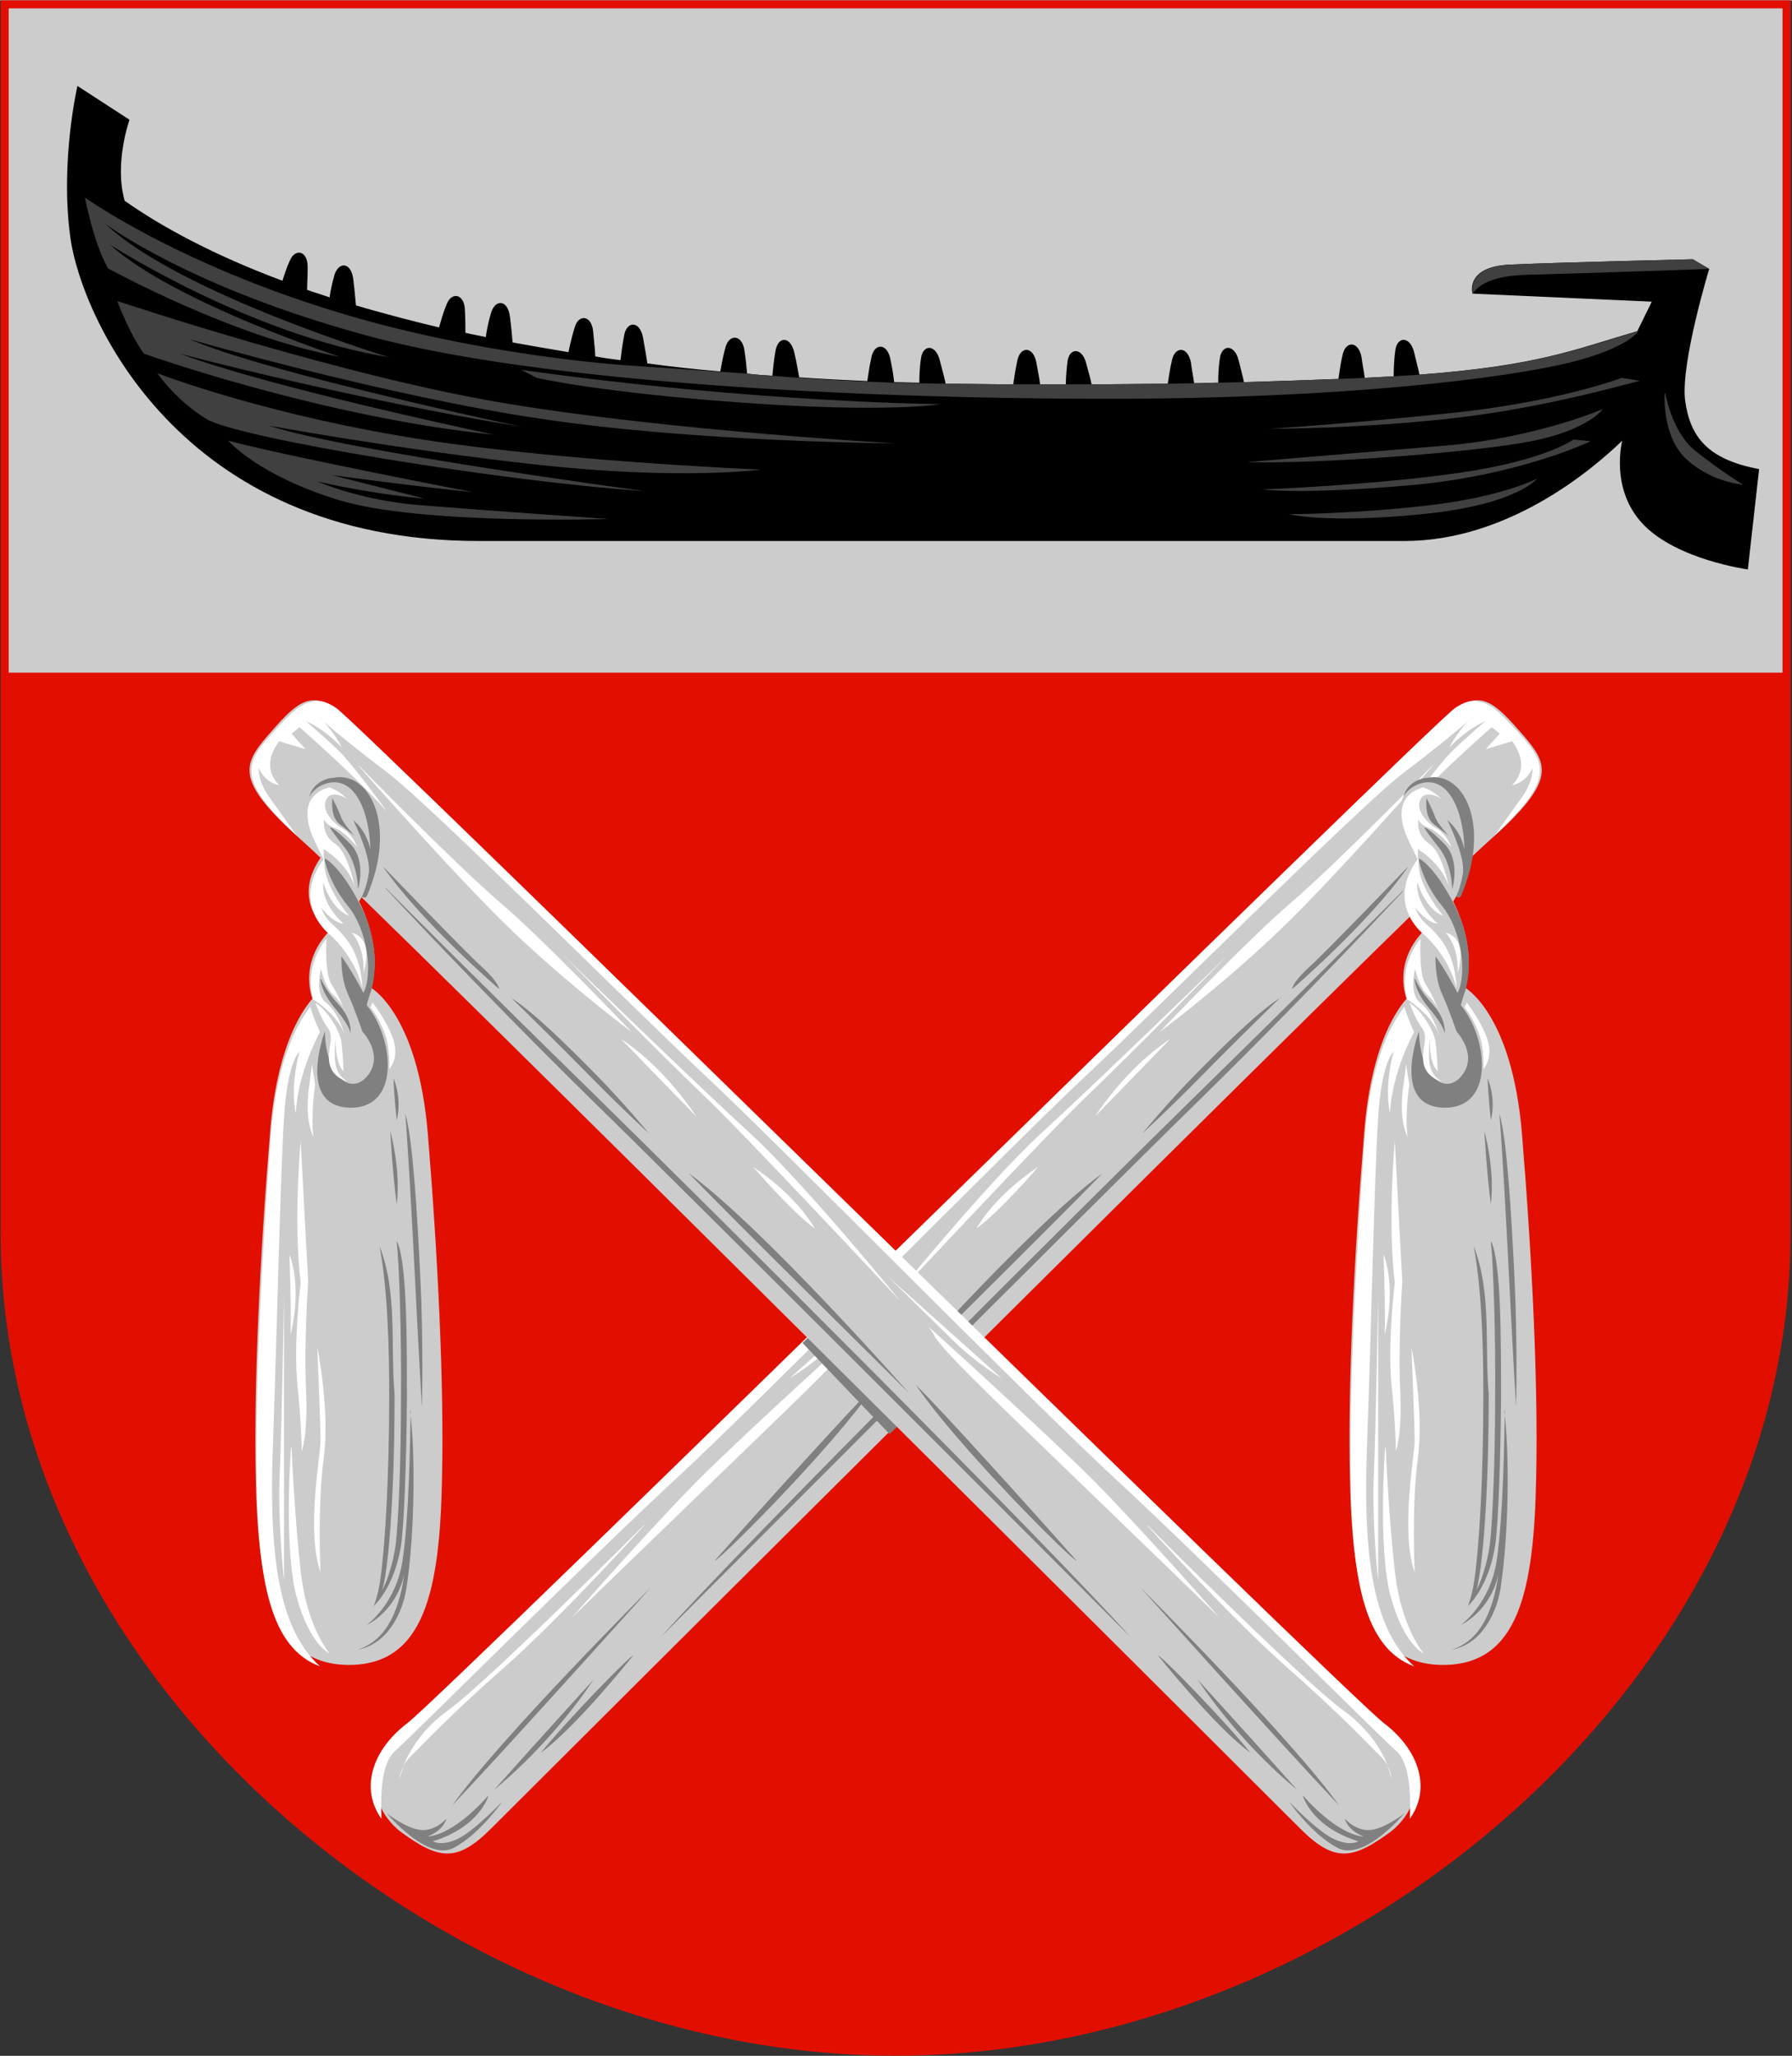
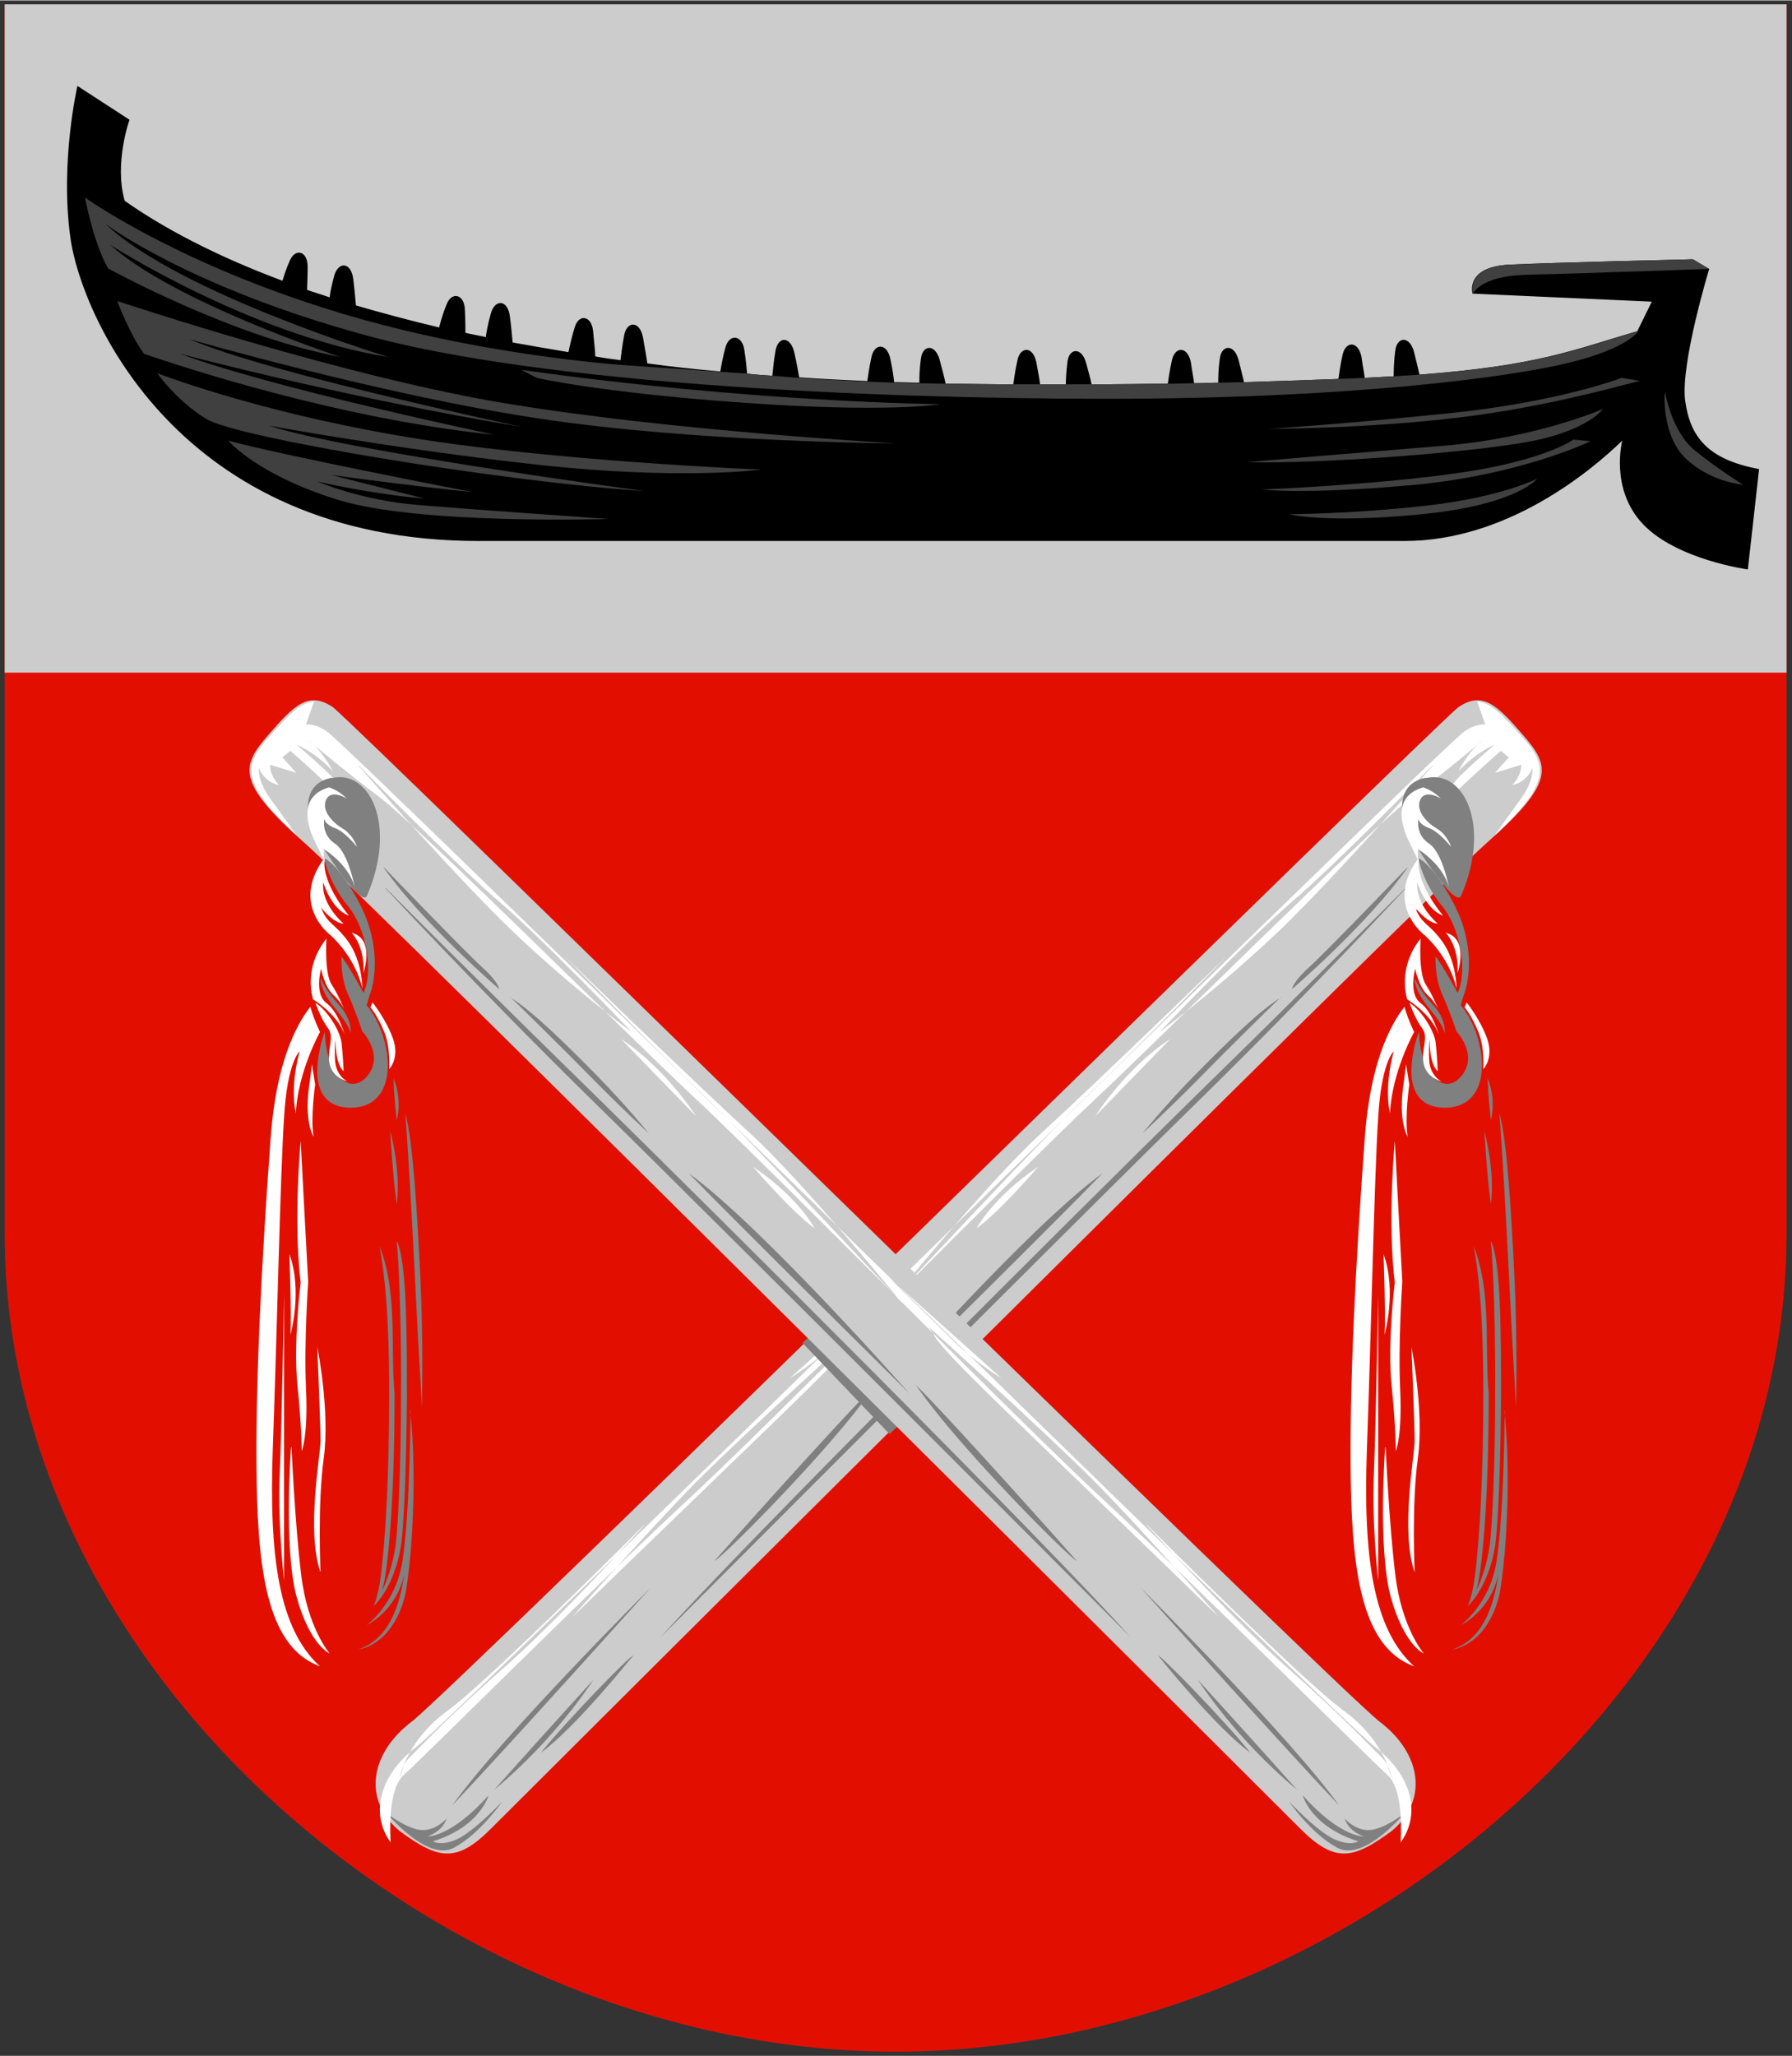
<svg xmlns="http://www.w3.org/2000/svg" xmlns:xlink="http://www.w3.org/1999/xlink" height="383.616" viewBox="0 0 88.5 101.5" width="334.355">
  <rect x="0" y="0" width="88.5" height="101.5" fill="#333333" stroke="none" />
  <g transform="translate(-30.069 -26.304)">
    <g fill-rule="evenodd">
      <path d="m30.3 26.5v60.7c0 22.1 22 40.4 44 40.4s44-18.3 44-40.4v-60.7z" fill="#e20f00" />
      <path d="m118.3 59.5v-33h-88v33z" fill="#ccc" />
      <path d="m127.9 115.2s-3.3 14.2-1.3 28.4 20 56.4 76.1 56.4h172.5c19.2 0 34.8-13.1 40.6-18.7 0 0-2.4 9 3.9 15.6s19.5 8.4 19.5 8.4l2.1-18.7c-9.6-1.8-12.9-6-13.8-12.9-.8-7 4.5-24.4 4.5-24.4l-3.1-1.8s-25.7.6-34.1 1-6.9 5.4-6.9 5.4l33.4 1.5-2.7 5.5c-12 3.5-18.4 6.4-40.6 8.1-.2-1-.6-2.5-1-4.2-.8-3.1-3.2-2.9-3.5-.3-.3 2.2-.3 4.1-.3 4.8-1.7.1-3.5.2-5.4.3-.1-1-.4-2.3-.6-3.9-.6-3-2.9-3-3.5-.5-.5 2.1-.7 4.1-.8 4.6-5.2.2-11 .4-17.6.6-.2-1-.6-2.4-1-4.1-.8-3.1-3.2-2.9-3.5-.3-.3 2-.3 3.6-.3 4.5-1.5 0-2.9.1-4.5.1-.1-1-.4-2.4-.6-3.9-.6-3-2.9-3-3.5-.5-.5 2.1-.7 3.9-.8 4.5-4.4 0-9.2.1-14.2.1-.2-1-.6-2.4-1-3.9-.8-3.1-3.2-2.9-3.5-.3-.2 1.7-.3 3.2-.3 4.2-1.6 0-3.1 0-4.8 0-.1-1-.4-2.4-.7-4.1-.6-3-2.9-3-3.5-.5-.5 2.2-.7 4.1-.8 4.6-4.3 0-8.5-.1-12.6-.1-.2-1-.6-2.5-1.1-4.4-.8-3.1-3.2-2.9-3.5-.3-.3 2-.3 3.6-.3 4.5-1.6 0-3.2-.1-4.7-.1-.1-1-.3-2.4-.7-4.3-.6-3-2.9-3-3.5-.5-.5 2.2-.7 4.1-.8 4.6-4.3-.2-8.6-.4-12.7-.7-.2-1-.4-2.5-.9-4.6-.7-3.1-3-3.1-3.5-.4-.4 2.2-.5 4-.6 4.7-1.6-.1-3.2-.2-4.7-.4-.1-1-.2-2.4-.5-4.3-.4-3-2.8-3.1-3.5-.7-.6 2.1-.9 4.1-1 4.6-4.7-.4-9.2-.9-13.6-1.5-.1-.9-.4-2.5-.8-4.8-.6-3.2-3-3.1-3.5-.5-.4 2.1-.6 3.9-.7 4.7-1.6-.2-3.1-.4-4.7-.7 0-.9-.2-2.4-.4-4.7-.3-3-2.7-3.2-3.4-.8-.7 2.2-1.1 4.3-1.2 4.7-3.6-.6-7.1-1.2-10.4-1.8-.1-1-.2-2.5-.5-4.8-.4-3.2-2.7-3.3-3.5-.8-.6 2-.9 3.8-1 4.6-1.3-.3-2.6-.5-3.8-.8 0-1 0-2.4-.1-4.3-.1-3-2.5-3.4-3.4-1-.8 1.9-1.2 3.6-1.4 4.3-5.5-1.3-10.7-2.7-15.5-4.1-.1-.9-.2-2.5-.5-4.9-.4-3.2-2.7-3.3-3.5-.8-.5 1.8-.8 3.2-.9 4.2-1.4-.5-2.8-.9-4.2-1.4 0-1 .1-2.4.1-4.3 0-3-2.3-3.5-3.3-1.2-.7 1.5-1.1 2.9-1.4 3.8-12.6-4.7-22.3-9.9-29.4-14.9-2-7 .9-15.1.9-15.1z" transform="scale(.265)" />
      <path d="m186.1 165.8s-39.2-11.9-53-24.9c0 0 15.4 11.7 48.3 20.7 32.5 9 93.2 11.9 138.3 11.9 45.2 0 75-4 86.1-6.7s13-5.9 13-5.9c-12 3.5-18.4 6.4-40.6 8.1l-4.9.3c-1.7.1-3.5.2-5.4.3l-4.9.2c-5.2.2-11 .4-17.6.6l-4.9.1c-1.5 0-2.9.1-4.5.1l-4.9.1c-4.4 0-9.2.1-14.2.1h-4.8c-1.6 0-3.1 0-4.8 0h-5c-4.3 0-8.5-.1-12.6-.1l-5-.1c-1.6 0-3.2-.1-4.7-.1l-5-.2c-4.3-.2-8.6-.4-12.7-.7l-5-.4c-1.6-.1-3.2-.2-4.7-.4l-21.8-1.5s-28.9-1.7-57.2-10.8c-28.3-9-44.3-20.5-44.3-20.5s1.6 8.5 4.3 13.2c0 0 23.2 12.8 43.3 16.5 0 0-31.1-10.2-42.9-20.9 0 0 26.2 16.9 52.3 21zm242.9-18.3s-25.7.6-34.1 1-6.9 5.4-6.9 5.4 1.3-3.3 9.9-3.5 34.1-1.1 34.1-1.1zm-293.6 8s2.3 6.1 4.9 9.6c0 0 33.4 11.9 65.3 15.1 0 0-41.5-8.7-58.6-15.1 0 0 31.6 8.4 63.6 13.6 0 0-47-9.9-61.8-16.3 0 0 36.3 10.5 65.3 14.8 29 4.4 66.2 4.6 66.2 4.6s-41.2-2.3-71.7-7.3c-30.5-4.9-73.2-19.2-73.2-19.2zm75.2 12.6 2.9 1.5s11.5 2.7 38 4.6c27.6 2 37.2.3 37.2.3s-34.8-.3-78.1-6.4zm-67.9.5s3.5 5.2 9.3 8.7 54.6 11.6 81.6 13.4c0 0-56-7.5-70-12.2 0 0 23.8 4.4 50.2 7.3s41.5.9 41.5.9-41.2-1.7-67.9-6.4c-26.7-4.6-44.7-11.6-44.7-11.6zm273 1s-11.7 4.5-32.2 6.6-33.5 2.9-33.5 2.9 17.7 0 35.3-2.1c17.7-2.1 33-6.8 33.7-6.8.6 0-3.3-.6-3.3-.6zm8 2.9s-.6 8 4.1 12.3 10.5 4.7 10.5 4.7-4.7-2.9-9-6.4-5.5-10.7-5.5-10.7zm-11.5 2.9s-12.1 5.3-29.1 6.8c-17 1.4-37.2 3.1-37.2 3.1 13.1.4 42.3-1.8 53-3.9 10.6-2.1 13.3-6 13.3-6zm-5.5 5.7s-5.3 3.9-21.3 6.2-36.7 3.1-36.7 3.1 7.4 1 27.7-.8 33.5-8.2 33.5-8.2zm-250.6.3s5.5 6.4 20.6 11 50.2 3.5 50.2 3.5-24.4-1.7-35.4-2.6-18.9-4.4-18.9-4.4 9.6 2.3 20 3.2l-17.4-4.4s14.5 2 26.4 3.2c0 0-34.8-6.7-45.6-9.6zm244 6.9s-6.6 3.5-20.7 5.1c-14.2 1.6-25.7 1.6-25.7 1.6s6.8 1.8 24.8 0c18.1-1.8 21.6-6.8 21.6-6.8z" fill="#404040" transform="scale(.265)" />
    </g>
    <g stroke-width="0">
      <use height="100%" transform="matrix(-1 0 0 1 148.602 0)" width="100%" xlink:href="#a" />
      <path d="m69.7 92.6 4.3 4.5 2.3-2.2-5.2-3.6z" fill="#808080" fill-rule="evenodd" />
      <g id="a" stroke-width="0">
        <path d="m98.8 116.7c1.8-1.5 1.5-3.8-.6-5.4s-50.5-49.2-51.7-50.1c-1.2-.8-1.9-.1-3.2 1.4s-1.6 2.3 1.8 5.3 47.5 47 49.2 48.7 2.6 1.5 4.5.1z" fill="#ccc" fill-rule="evenodd" />
        <path d="m185 260.9c7.3 10.4 21.5 22.6 21.5 22.6s0-1.2-3.2-4.1-18.3-18.6-18.3-18.6zm.3 3.8s16.7 18.1 38.5 39.5c21.8 21.3 100.4 100.1 100.4 100.1-15.6-17.5-77.9-79.5-99.7-100.9-21.8-21.3-39.2-38.8-39.2-38.8zm23.3 20.3c3.3 3.2 9.8 9.6 15.3 15.2s10.5 10.2 10.5 10.2-4.3-5.3-9.8-10.9-12-12-16.1-14.5zm33.2 32.8c8.2 8.5 41.1 41 41.1 41s-27.4-31.1-41.1-41zm42.3 39.4c8.2 12 29.6 33.2 30 32.8 0 0-22.2-25-30-32.8zm41.9 37.8s26.4 29.4 37 40.6c-8.7-12.3-37-40.6-37-40.6zm3.3 12.7s10.7 13.4 17.2 18.1c-4.9-6.1-16.9-18.4-17.2-18.1zm7.4 4.5s7 11 18.5 20.5c-10.1-11.3-18.5-20.5-18.5-20.5zm19.6 21.7s1.6 5.7 10.3 8.4c0 0-1.4 1-4.5-.4s-8.4-7-8.4-7 4.1 6 9 8.6c4.9 2.7 12.5-6.4 12.5-6.4s-3.7 2.9-6.4 3.1-4.7-2.1-4.7-2.1.4 2.1 3.5 3.3c0 0-4.3.2-11.3-7.6z" fill="#808080" fill-rule="evenodd" transform="scale(.265)" />
-         <path d="m172 229.9c-2.6.2-4.9 2.7-8.3 6.5-4.7 5.2-5.7 8.5 5 18.4-1.8-2.5-3.9-5.5-5-7-2.3-3.2-2-5.5-2-5.5s.9 2.6 3.8 3.2c0 0-1.7-1.5-1.7-3.8s1.7-4.4 1.7-4.4l4.9 1.5-2.6-2.9 1.5-1.2c5.3 4.7 11.5 10.4 16.3 15.7 0 0-6.1-8.4-8.7-11s-6.4-5.8-6.4-5.8 3.2 1.2 6.7 4.9c0 0-1.4-2.8-3.5-4.9-.8-.7-1.4-1.2-1.4-1.2.5.4 1 .8 1.4 1.2 2 1.7 6.2 5.2 11.9 9.5 8.1 6.1 45.6 43.7 59.6 56.8s59.9 59.9 76.4 75.1c16.4 15.2 48 46.8 52.1 50.5 2.6 2.3 2.7 8.5 2.5 12.6 3.9-5.4 2-12.6-4.8-17.8-8-6.2-190.7-186.1-195.3-189.2-1.5-1-2.7-1.4-3.9-1.3zm8.3 12s20.1 23 30.8 32.8c10.7 9.9 20.1 16.8 20.1 16.8s-16.4-17.2-24.6-24.2-26.3-25.5-26.3-25.5zm38.2 35.3s17.7 18.1 25.9 25.9 36.9 38.6 36.9 38.6-17.7-21.8-27.9-31.2c-10.3-9.4-34.9-33.3-34.9-33.3zm10.7 15.6 14 14.4s-5.7-9-14-14.4zm24.6 23.8s7 8.2 11.5 11.5c0 0-2.9-5.7-11.5-11.5zm25.2 20.5 11.7 11.5c4.5 4.5 9.4 7.4 9.4 7.4zm7.6 9.4.8 1.2c.8 2.5 14.4 15.2 28.3 28.7 14 13.5 25 24.2 25 24.2s-14-16-23.4-25.5c-9.4-9.4-30.8-28.7-30.8-28.7zm40.6 36.9s15.2 16.8 25.9 26.3c10.7 9.4 15.6 14.8 17.7 16.8.6.6 1 1.2 1.3 1.7-1-2.5-3.3-6.7-8.3-10.3-7.8-5.7-36.5-34.5-36.5-34.5zm44.8 44.8c.6 1.5.8 2.4.8 2.4s0-1-.8-2.4z" fill="#fff" fill-rule="evenodd" transform="scale(.265)" />
+         <path d="m172 229.9c-2.6.2-4.9 2.7-8.3 6.5-4.7 5.2-5.7 8.5 5 18.4-1.8-2.5-3.9-5.5-5-7-2.3-3.2-2-5.5-2-5.5s.9 2.6 3.8 3.2c0 0-1.7-1.5-1.7-3.8l4.9 1.5-2.6-2.9 1.5-1.2c5.3 4.7 11.5 10.4 16.3 15.7 0 0-6.1-8.4-8.7-11s-6.4-5.8-6.4-5.8 3.2 1.2 6.7 4.9c0 0-1.4-2.8-3.5-4.9-.8-.7-1.4-1.2-1.4-1.2.5.4 1 .8 1.4 1.2 2 1.7 6.2 5.2 11.9 9.5 8.1 6.1 45.6 43.7 59.6 56.8s59.9 59.9 76.4 75.1c16.4 15.2 48 46.8 52.1 50.5 2.6 2.3 2.7 8.5 2.5 12.6 3.9-5.4 2-12.6-4.8-17.8-8-6.2-190.7-186.1-195.3-189.2-1.5-1-2.7-1.4-3.9-1.3zm8.3 12s20.1 23 30.8 32.8c10.7 9.9 20.1 16.8 20.1 16.8s-16.4-17.2-24.6-24.2-26.3-25.5-26.3-25.5zm38.2 35.3s17.7 18.1 25.9 25.9 36.9 38.6 36.9 38.6-17.7-21.8-27.9-31.2c-10.3-9.4-34.9-33.3-34.9-33.3zm10.7 15.6 14 14.4s-5.7-9-14-14.4zm24.6 23.8s7 8.2 11.5 11.5c0 0-2.9-5.7-11.5-11.5zm25.2 20.5 11.7 11.5c4.5 4.5 9.4 7.4 9.4 7.4zm7.6 9.4.8 1.2c.8 2.5 14.4 15.2 28.3 28.7 14 13.5 25 24.2 25 24.2s-14-16-23.4-25.5c-9.4-9.4-30.8-28.7-30.8-28.7zm40.6 36.9s15.2 16.8 25.9 26.3c10.7 9.4 15.6 14.8 17.7 16.8.6.6 1 1.2 1.3 1.7-1-2.5-3.3-6.7-8.3-10.3-7.8-5.7-36.5-34.5-36.5-34.5zm44.8 44.8c.6 1.5.8 2.4.8 2.4s0-1-.8-2.4z" fill="#fff" fill-rule="evenodd" transform="scale(.265)" />
      </g>
      <g id="b" stroke-width="0">
        <path d="m46.4 64.7c-1.8.4-.9 2.6-.9 2.6s2.4 4 2.7 3.2c1.5-3.5.1-6.2-1.7-5.8z" fill="#808080" fill-rule="evenodd" />
-         <path d="m48.3 75s2.4 1.2 2.9 7.3.8 12.3.7 16.9c-.1 5.7-.9 9.3-4.6 9.3s-4.5-3.7-4.6-9.3c-.1-4.6.2-10.8.7-16.9.3-4 1.4-5.9 2.1-6.7 0 0-.7-1.7.8-3.3 0 0-2-1.5-.3-3.8 0 0-1.9-2.7.1-3.5 2.3-.8 2.8 4.2 1.7 5.8 0 0 1.2 2.2.6 4.2z" fill="#ccc" fill-rule="evenodd" />
        <path d="m175.4 247.9c0 .4-.4 3.5 1.4 4.9s2.7 2.1 2.7 2.1-2.1-2.3-2.5-3.5-1.6-3.5-1.6-3.5zm3.9 4.1s2.7 5.5 2.9 8.6 0 3.7 0 3.7 2.5-7.6-2.9-12.3zm-4.3 1.4s.2.6 2.7 3.7 2.5 7.8 2.5 7.8 1.6-5.3-1.4-8.4c-3.1-3.1-3.7-3.1-3.7-3.1zm-1.1 5.7s.7 4.4 4.4 8.9 4.7 12.7 2.9 16.2c0 0-2.5-4.7-4.1-6.8 0 0-.2 3.9 1.2 7s2.7 7 2.7 7 4.1 4.3 1 8.2-7.8.2-8-8.2c0 0-5.3 14 4.7 14.2 9.7.1 8-13.3 3.1-19.1 0 0 .3-1.2.9-2.9.5-1.8 1.8-8.2-2.1-15.8s-6.7-8.7-6.7-8.7zm-.7 22.6s0 2.2 2.8 5.5 2.8 4.6 2.8 4.6.4-2.6-2.2-5.4-3.3-4.8-3.3-4.8zm13.6 18.4c.1 3.5.6 7.8.6 7.8s1.1-3.5-.6-7.8zm2.2 6.7c.4 4.8 1.2 18.3 1.8 30.5.6 12.3 1.3 24.1 1.3 24.1s.3-11.9-.3-24.2-1.4-25.7-2.8-30.5zm-2.8 3.2s.4 7.6 1.2 13.6c.8-6.6-1.2-13.6-1.2-13.6zm1.2 20.6c.5 4.5.9 17.7.8 29.3 0 11.6-.5 23.2-1 27.2-.5 3.6-1.7 7-2.5 8.4 1-3.2 2.3-15.9 2.3-36.5-.8-9.1.6-18.9-2.8-27.6 1.6 8.5 1.8 20 1.8 27.6 0 15-.7 27.4-1.6 34.1-.4 3.3-1.3 5.4-1.3 5.4 3.1-3.1 4.6-8 5.1-11.3.6-4.2 1-15.7 1.1-27.3 0-11.7 0-25.2-1.8-29.3zm2.6 31.4c-.1 6.1-.3 19.7-1.5 27.9s-6.7 12.1-6.7 12.1 5.4-2.4 7-9.4c-.8 5.5-2.7 12.1-8.7 14 5.6-1 8.4-6.9 9.1-11.4 1.7-11.1 1.6-26.3.7-33z" fill="#808080" fill-rule="evenodd" transform="scale(.265)" />
        <path d="m173.8 257.4c5.5 3.6 5.9 7.7 5.9 7.7s-1.2-7-3.8-8.7-2-4.6-2-4.6.1 1 2 1.7 4.1 3.5 4.1 3.5-.7-2.3-2.8-3.5c-2-1.2-3.9-3.5-2.9-5.4s3.8-.1 3.8-.1c-1.1-1.1-2.2-1.7-3.3-2.1-.2.1-.4.1-.6.2-4.9 1.8-3.6 6.8-2 10l1.6 3.3zm.1 1.7c-6.4 8.7 1.1 14.3 1.1 14.3s4.5 3.8 6 9.9c0 0 0-4.9-2.6-8.6-2.6-3.6-3.9-3.2-5.1-6.4 0 0 2.2 2.9 4.2 3 0 0-4.2-3.5-3.8-7.7 0 0 1.5 5.1 4.8 6.2 0 0-5.3-6.1-4.5-10.8zm5.1 13.9s2.5 2.5 2.2 7.5c0 0 2.2-6.4-2.2-7.5zm-4.7 1.1c-3.9 4.9-2.9 9.8-2.5 11.3.1.1.3.2.3.2s4.6 2.9 5.7 6.7c0 0-1.2-4.5-3.5-6.2s-1-6.4-1-6.4.6 3.3 2.3 4.9c1.2 1.1 1.8 2.2 2 2.7-.2-.5-1-2.6-2.3-4.6-1.4-2.1-1-8.2-1-8.6zm3.3 13.2c0 .1.2.4.2.4s-.1-.1-.2-.4zm5.3-1.3-.4.9s1.2 1.3 2.5 4.4c1.3 3 1 7.1 1 7.1s2-2 .7-5.7c-1.3-3.6-3.8-6.7-3.8-6.7zm-10.6.2s1 2.9 2.3 4.6-.3 4.1.3 6.7 3.3 3.2 3.3 3.2-2.2-1-2.3-4.1c-.1-3 .1-3.6.1-3.6s-.1 4.4 1.5 5.8c0 0-.1-3-.4-5.4-.3-2.3-2.8-6.1-4.8-7.3zm-1 .6c-2.8 3.6-6.4 10.7-7.4 24.5-1.7 23.2-2.9 46.5-2.6 64 .3 18.2 2.5 31 11.8 34.4-7.7-7-9.5-20.5-8.8-40.4.8-21.8 1.4-51.3 2.1-61.8.6-10.5 2.9-12.4 2.9-12.4-1.9 7.1-.7 11.5-.7 11.5.4-7.8 4.5-15.1 4.5-15.1-.9-1.9-1.5-3.6-1.8-4.7zm.3 10.7-.4 3.2c-1.2 7.4.7 10.3.7 10.3-.6-3.5.3-9.7.3-9.7zm-2.1 14.3s-1.4 14.9 0 26.4c0 0-1.4 11.3-.6 19.1s.8 12.3.8 12.3 1.2-2.9.8-11.5.4-20.1.4-20.1-1-18.3-1.4-26.2zm-2.1 21.1s.4 10.7.2 15c0 0 2.3-8.2-.2-15zm-1 7.4s-.4 24-.8 33.5c-.4 9.4.8 19.9.8 19.9v-23.6zm6.2 9.9s.6 14.6.6 17.4c0 2.9-2.7 16.8 0 24.6 0 0-.6-12.5.6-21.3s-1.2-20.7-1.2-20.7zm-4.9 18.7s-1.4 18.5 1 27.7c2.5 9.2 6.2 10.7 6.2 10.7s-4.1-4.7-5.3-14.6-1.8-23.8-1.8-23.8z" fill="#fff" fill-rule="evenodd" transform="scale(.265)" />
      </g>
      <use height="100%" transform="translate(54.035)" width="100%" xlink:href="#b" />
    </g>
-     <path d="m30.3 26.5v60.7c0 22.1 22 40.4 44 40.4s44-18.3 44-40.4v-60.7z" fill="none" stroke="#e20f00" stroke-width=".397" />
  </g>
</svg>